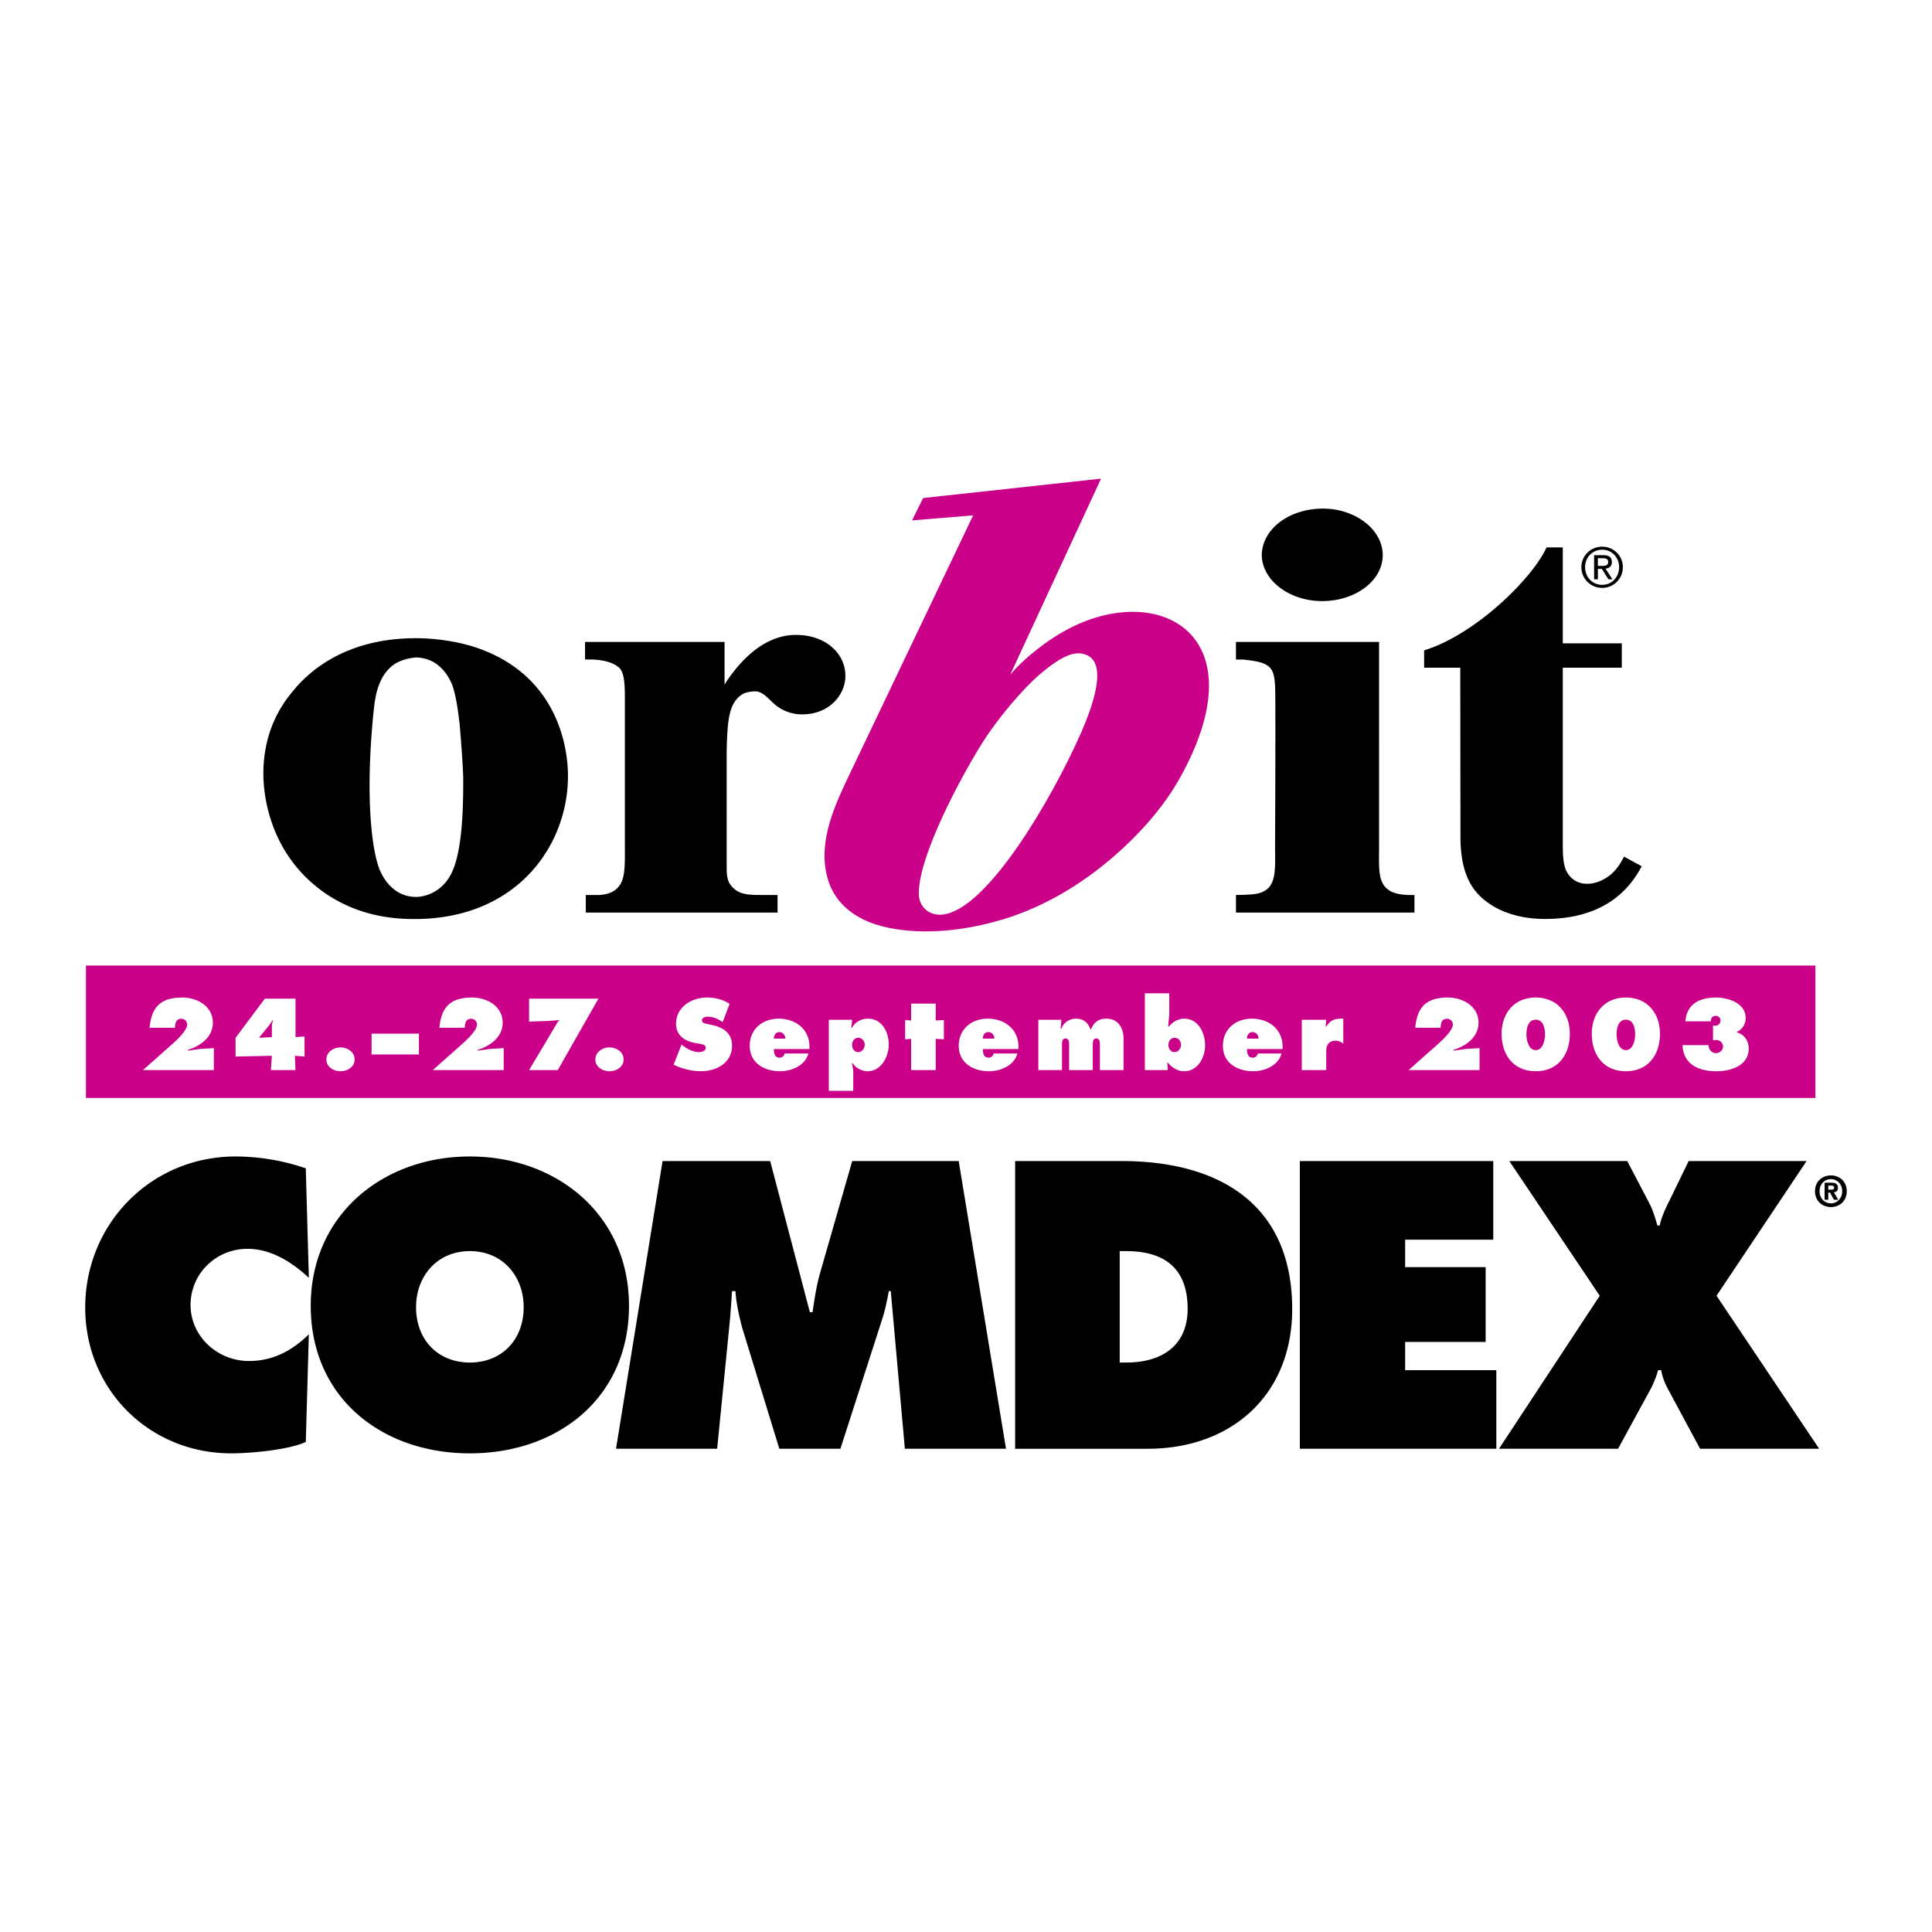
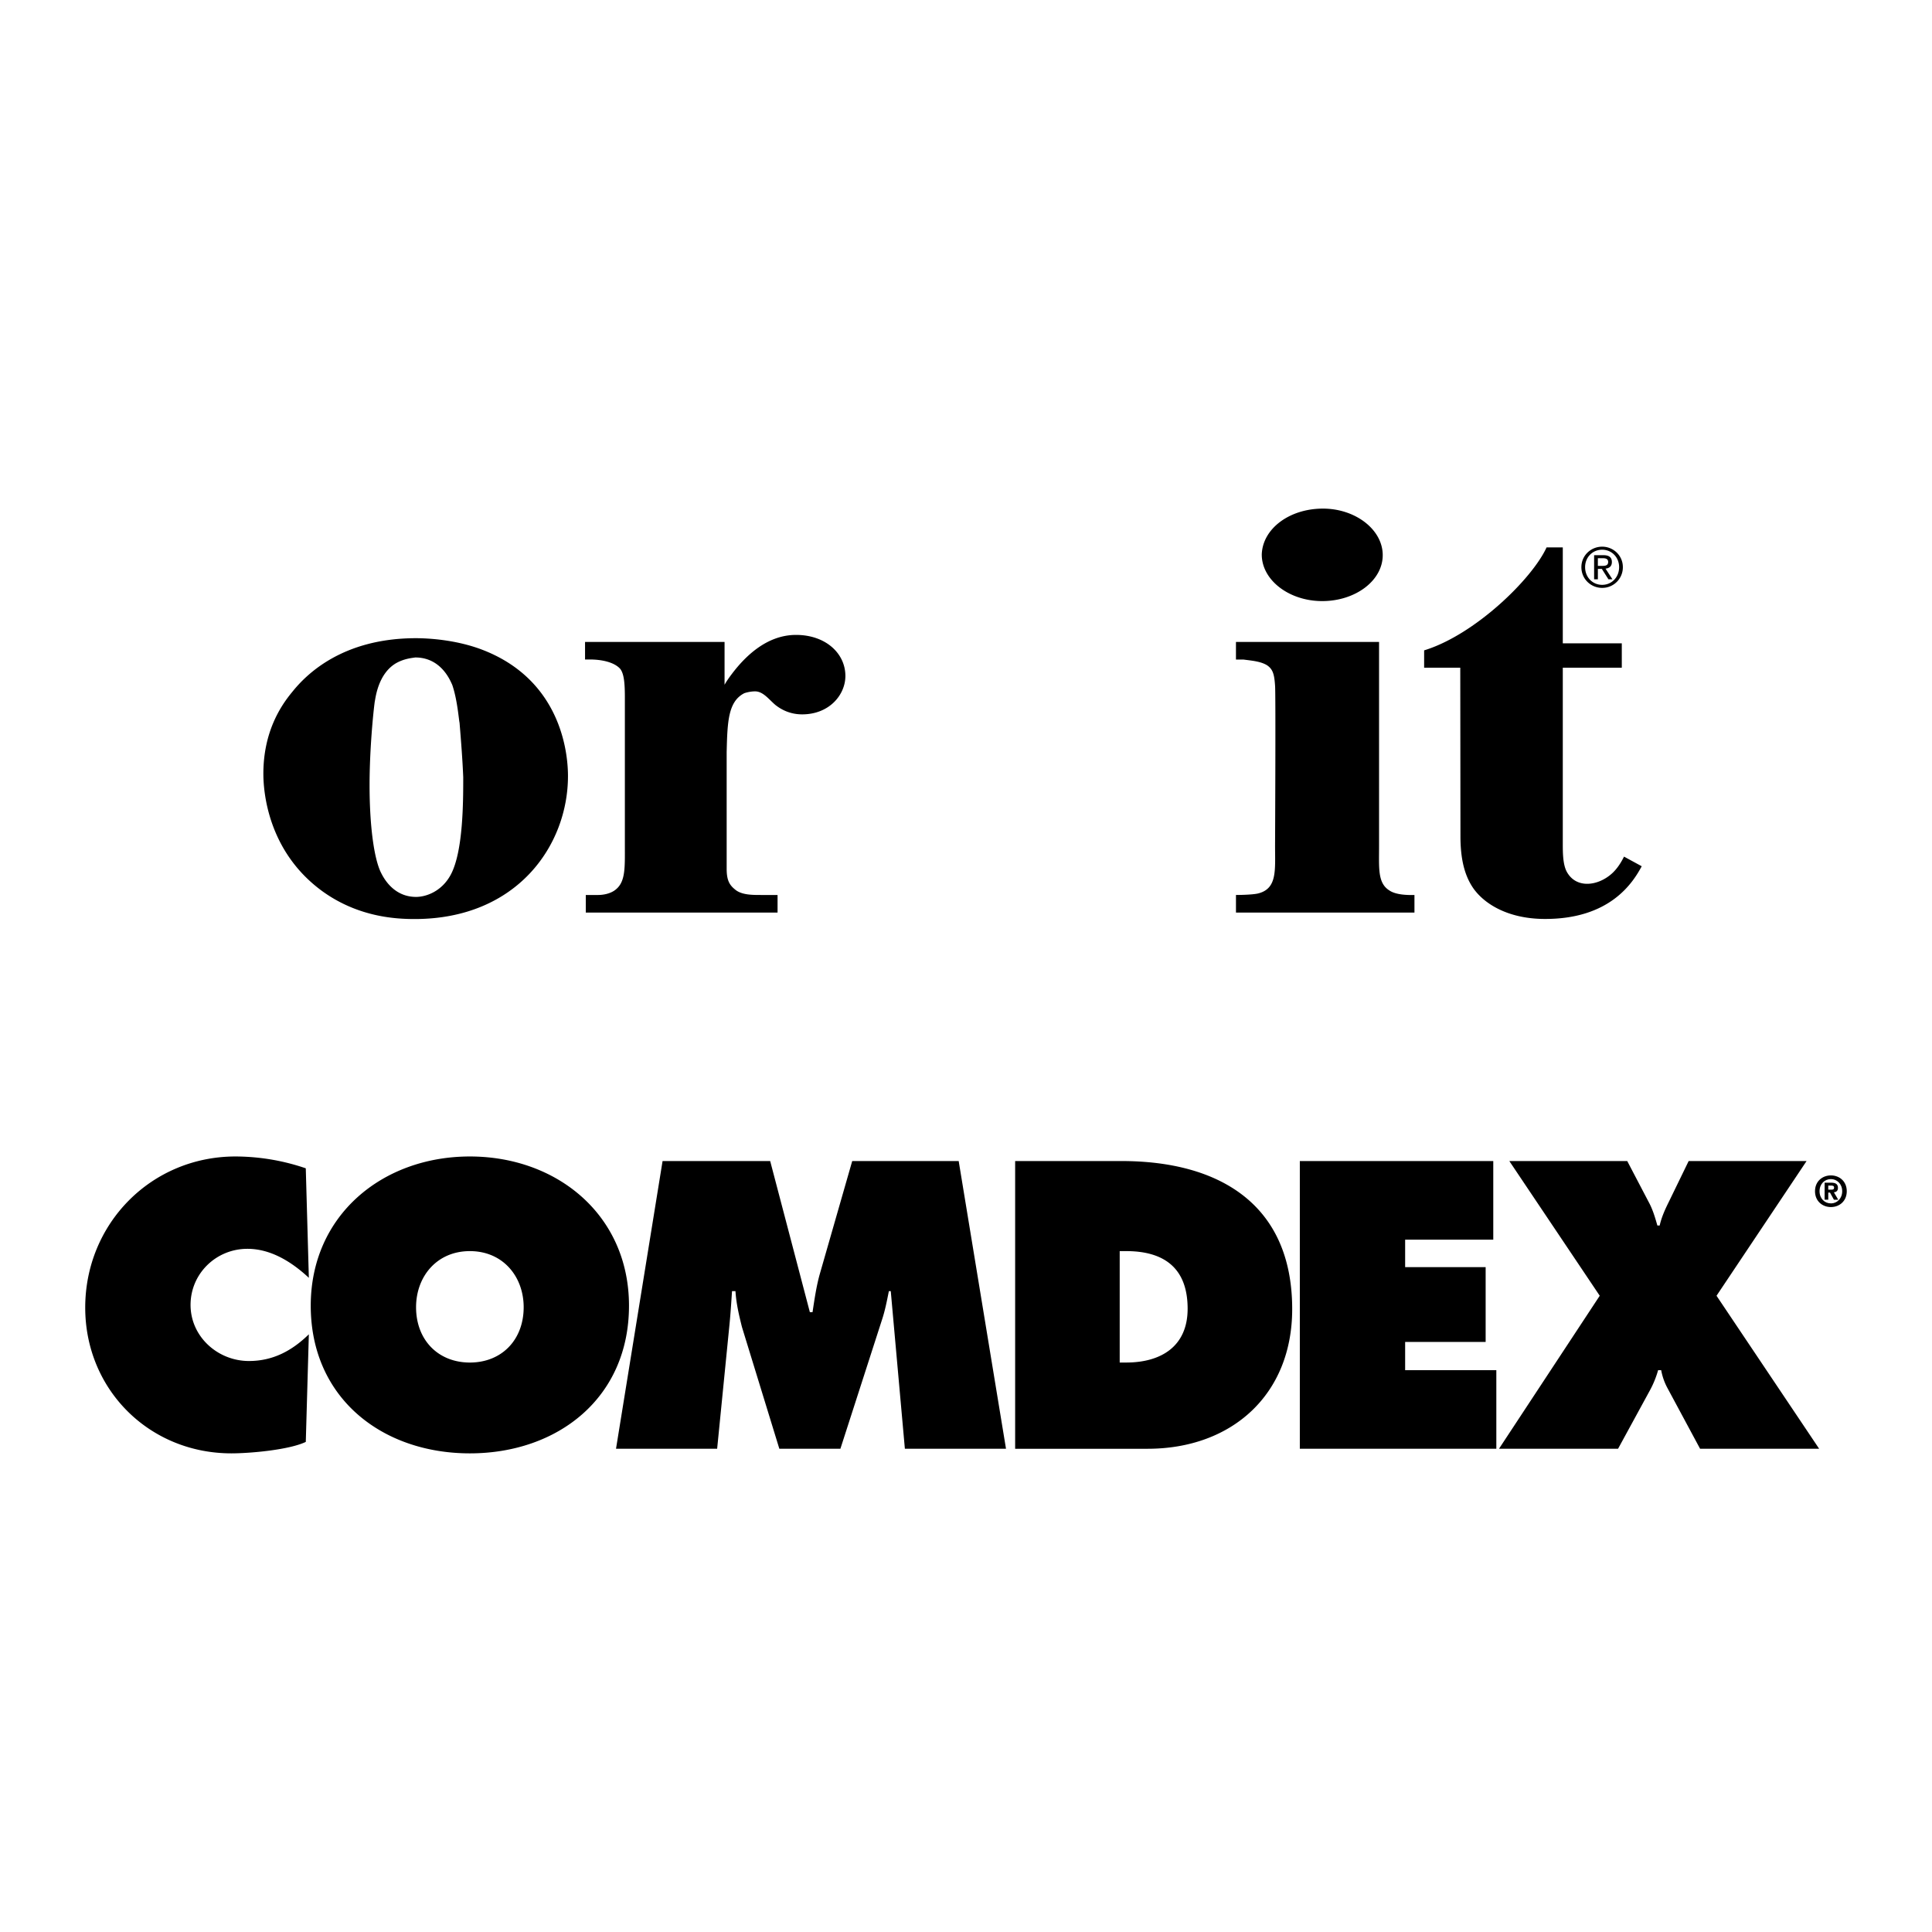
<svg xmlns="http://www.w3.org/2000/svg" width="2500" height="2500" viewBox="0 0 192.756 192.756">
  <g fill-rule="evenodd" clip-rule="evenodd">
    <path fill="#fff" d="M0 0h192.756v192.756H0V0z" />
    <path d="M155.92 66.617h5.887v-2.434h-5.887v-9.567h-1.619c-1.441 3.149-7.154 8.721-12.215 10.271v1.729h3.605l.018 16.809c0 2.146.359 3.797 1.211 5.091 1.02 1.542 3.369 3.149 7.16 3.168 6.549.033 8.832-3.615 9.715-5.258l-1.766-.961c-.275.554-.652 1.178-1.189 1.669-1.395 1.271-3.572 1.558-4.514-.144-.406-.734-.406-1.944-.406-2.828V66.617zM56.667 77.429c0-1.586-.295-9.284-8.315-12.511-2.796-1.131-5.813-1.245-6.844-1.245-7.358 0-10.965 3.622-12.363 5.377-1.177 1.416-2.869 4.019-2.869 8.151 0 1.643.368 7.698 5.887 11.718 3.533 2.548 7.212 2.774 9.198 2.774 10.228 0 15.306-7.359 15.306-14.264zm-10.45.112c0 2.434 0 7.415-1.25 9.736-.884 1.642-2.429 2.208-3.459 2.208-2.428 0-3.385-2.208-3.532-2.491-.662-1.414-1.104-4.585-1.104-8.661 0-3.566.368-7.245.516-8.322.074-.283.294-2.773 2.134-3.848.809-.453 1.545-.51 1.912-.567 2.65 0 3.534 2.434 3.681 2.717.515 1.473.662 3.51.735 3.792.147 1.814.294 3.624.367 5.436zM131.994 50.744c-3.385 0-6.035 2.037-6.107 4.584 0 2.549 2.723 4.643 6.033 4.643 3.312 0 6.035-2.039 6.035-4.585 0-2.548-2.723-4.642-5.961-4.642zM123.311 91.046h17.809v-1.753c-.664.016-1.84 0-2.502-.453-1.178-.735-1.029-2.208-1.029-4.416V64.046h-14.277v1.756h.736c.811.111 1.693.168 2.354.564.592.397.736.905.811 2.039.074.735 0 15.962 0 15.962 0 2.435.223 4.245-1.619 4.754-.59.171-2.281.171-2.281.171v1.754h-.002zM72.499 75.029c.073-3 .146-4.983 1.692-5.832.073-.057.626-.219 1.143-.219.797 0 1.36.785 2.021 1.351.295.226 1.204.943 2.674.943 2.723 0 4.316-1.961 4.316-3.83 0-2.265-1.982-4.097-4.925-4.097-2.875 0-5.025 2.078-6.381 3.867-.251.33-.541.729-.749 1.108v-4.275H58.37v1.756h.735c1.546.056 2.429.508 2.797.961.368.508.441 1.472.441 2.831v14.774c0 2.151.074 3.566-.882 4.358-.589.51-1.473.567-1.767.567h-1.25v1.753h19.133v-1.753h-1.62c-.883 0-1.839 0-2.501-.453-.589-.453-.957-.87-.957-2.151V75.029zM158.146 56.584c0-.983.74-1.739 1.703-1.739.951 0 1.691.756 1.691 1.739 0 1.008-.74 1.766-1.691 1.766-.962 0-1.703-.758-1.703-1.766zm-.371 0c0 1.183.945 2.069 2.074 2.069a2.053 2.053 0 0 0 2.064-2.069c0-1.16-.943-2.042-2.064-2.042-1.128 0-2.074.882-2.074 2.042zm1.272 1.211h.373V56.76h.396l.656 1.035h.4l-.688-1.062c.359-.039.633-.221.633-.655 0-.462-.268-.687-.842-.687h-.93v2.404h.002zm.373-2.102h.496c.254 0 .531.051.531.37 0 .379-.307.396-.637.396h-.391v-.766h.001z" />
-     <path d="M106.873 62.599c-2.264 1.129-4.695 3.062-6.084 4.721l9.062-19.565-17.749 1.933-1.104 2.231 6.093-.501-12.56 26.312c-1.446 3.049-2.98 6.579-1.911 10.069.668 2.177 2.348 3.543 4.318 4.281 2.593.971 7.294 1.396 13.085-.341 4.398-1.319 8.535-3.858 12.137-7.228 2.135-2 4.068-4.253 5.51-6.81 7.937-14.104-1.666-19.655-10.797-15.102zM93.62 91.258c-1.087-.065-1.904-.863-1.944-2-.129-3.752 4.304-11.925 6.318-15.124 1.557-2.478 4.096-5.441 5.695-6.81 2.312-1.982 3.482-2.279 4.338-2.097 1.551.326 2.549 2.177-.752 9.167-3.539 7.492-9.625 17.101-13.655 16.864z" fill="#ca0088" />
    <path d="M30.814 127.488c-1.675-1.561-3.769-2.893-6.13-2.893-3.122 0-5.672 2.474-5.672 5.596 0 3.16 2.703 5.597 5.825 5.597 2.398 0 4.302-1.027 5.977-2.665l-.305 10.736c-1.675.8-5.559 1.143-7.424 1.143-8.186 0-14.582-6.358-14.582-14.544 0-8.376 6.586-15.076 15-15.076a21.8 21.8 0 0 1 7.005 1.181l.306 10.925zM46.879 124.824c3.312 0 5.368 2.55 5.368 5.596 0 3.274-2.208 5.521-5.368 5.521s-5.368-2.246-5.368-5.521c0-3.046 2.056-5.596 5.368-5.596zm0-9.442c-8.718 0-15.876 5.863-15.876 14.887 0 9.212 7.119 14.733 15.876 14.733 8.756 0 15.876-5.521 15.876-14.733 0-9.024-7.157-14.887-15.876-14.887zM66.105 115.838h10.736l3.959 15.077h.267c.19-1.257.381-2.589.724-3.807l3.235-11.271h10.622l4.721 28.706H90.28l-1.408-15.724h-.19c-.19.952-.381 1.942-.686 2.856l-4.149 12.867h-6.092l-3.73-12.145c-.305-1.218-.571-2.36-.647-3.579h-.343c-.076 1.143-.152 2.323-.267 3.465l-1.218 12.259H61.46l4.645-28.704zM111.713 124.824h.648c3.807 0 6.129 1.712 6.129 5.749 0 3.769-2.666 5.367-6.129 5.367h-.648v-11.116zm-10.432 19.72h13.213c8.412 0 14.428-5.405 14.428-13.934 0-10.546-7.387-14.772-17.018-14.772h-10.623v28.706zM129.684 115.838h19.3v7.844h-8.793v2.74h8.032v7.463h-8.032v2.817h9.098v7.842h-19.605v-28.706zM180.242 115.838l-8.984 13.44 10.24 15.266h-11.879l-3.275-6.091a6.01 6.01 0 0 1-.607-1.751h-.307a9.641 9.641 0 0 1-.799 1.979l-3.197 5.862h-11.879l10.051-15.266-9.021-13.44h11.764l2.133 4.074c.418.761.646 1.562.875 2.36h.229c.189-.837.533-1.6.912-2.36l1.98-4.074h11.764v.001z" />
-     <path fill="#ca0088" d="M181.121 109.544H8.574V96.333h172.547v13.211z" />
    <path d="M182.406 119.696h-.363v-1.7h.637c.438 0 .693.125.693.516 0 .312-.18.426-.408.442l.438.742h-.432l-.393-.714h-.172v.714zm.323-1.003c.162 0 .26-.033.26-.222 0-.175-.189-.188-.324-.188h-.258v.409h.322v.001zm-.059 1.736c-.838 0-1.586-.581-1.586-1.58 0-1 .748-1.579 1.586-1.579.836 0 1.582.579 1.582 1.579 0 .999-.746 1.58-1.582 1.58zm0-2.791c-.627 0-1.133.483-1.133 1.211s.506 1.216 1.133 1.212v.004c.609 0 1.127-.488 1.127-1.216s-.518-1.211-1.127-1.211z" />
-     <path d="M14.263 106.763l2.845-2.523c.443-.396 1.568-1.397 1.568-2.03a.573.573 0 0 0-.586-.567c-.548 0-.614.463-.633.897h-2.532c.189-2.079 1.115-3.015 3.26-3.015 1.483 0 3.052.859 3.052 2.514 0 1.436-1.248 2.324-2.504 2.713v.074l1.219-.17 1.389-.084v2.191h-7.078zM26.784 102.378c.151-.18.292-.378.396-.595l.057.038a1.792 1.792 0 0 0-.113.585v1.067l-1.257.067v-.038l.917-1.124zm-3.28 3.033l3.619-.075-.095 1.427h2.457l-.066-1.427.964.075v-2.003l-.898.065v-3.836h-3.062l-2.919 3.903v1.871zM35.381 105.704c0 .747-.718 1.172-1.408 1.172-.689 0-1.408-.425-1.408-1.172 0-.756.718-1.2 1.408-1.2.691 0 1.408.444 1.408 1.2zM37.073 103.125h4.724v2.079h-4.724v-2.079zM43.177 106.763l2.844-2.523c.444-.396 1.569-1.397 1.569-2.03a.573.573 0 0 0-.586-.567c-.548 0-.614.463-.633.897h-2.532c.189-2.079 1.115-3.015 3.26-3.015 1.483 0 3.052.859 3.052 2.514 0 1.436-1.248 2.324-2.504 2.713v.074l1.218-.17 1.39-.084v2.191h-7.078zM52.787 101.925v-2.287h6.916l-4.053 7.125h-2.863l2.684-4.507c.085-.151.17-.321.302-.426v-.057l-1.039.085-1.947.067zM62.216 105.704c0 .747-.718 1.172-1.408 1.172-.689 0-1.408-.425-1.408-1.172 0-.756.718-1.2 1.408-1.2.691 0 1.408.444 1.408 1.2zM67.999 104.212l.132.104c.463.359 1.02.652 1.616.652.255 0 .661-.104.661-.426s-.34-.35-.577-.396l-.52-.095c-1.011-.179-1.861-.774-1.861-1.89 0-1.691 1.54-2.637 3.09-2.637.813 0 1.559.199 2.259.624l-.7 1.823c-.444-.302-.945-.538-1.502-.538-.227 0-.558.085-.558.378 0 .265.321.302.52.35l.586.132c1.096.246 1.89.832 1.89 2.042 0 1.7-1.55 2.541-3.09 2.541a6.405 6.405 0 0 1-2.74-.652l.794-2.012zM77.211 103.625c0-.349.18-.651.548-.651.35 0 .595.312.595.651h-1.143zm3.544 1.04c.123-1.88-1.285-3.033-3.071-3.033-1.597 0-2.882 1.039-2.882 2.703 0 1.729 1.446 2.541 3.024 2.541 1.152 0 2.504-.558 2.826-1.768H78.28a.498.498 0 0 1-.491.416c-.51 0-.577-.453-.577-.859h3.543zM85.64 103.541c.368 0 .633.34.633.689 0 .341-.255.737-.633.737-.407 0-.624-.341-.624-.719 0-.367.217-.707.624-.707zm-.624-1.796h-2.324v7.087h2.438v-1.956l-.114-.803h.066c.273.49.936.803 1.483.803 1.37 0 2.107-1.483 2.107-2.664 0-1.258-.681-2.58-2.088-2.58-.633 0-1.294.33-1.569.907h-.075l.076-.794zM93.36 101.812l.812-.039v1.919l-.812-.047v3.118h-2.457v-3.118l-.595.047v-1.919l.595.039v-1.682h2.457v1.682zM98.064 104.665c0 .406.066.859.578.859.254 0 .443-.18.49-.416h2.371c-.32 1.21-1.672 1.768-2.824 1.768-1.578 0-3.024-.812-3.024-2.541 0-1.664 1.285-2.703 2.881-2.703 1.787 0 3.195 1.153 3.072 3.033h-3.544zm1.145-1.04c0-.34-.246-.651-.596-.651-.369 0-.549.303-.549.651h1.145zM105.822 102.634h.076c.199-.615.812-1.002 1.455-1.002.719 0 1.219.387 1.436 1.068h.059c.283-.7.746-1.068 1.52-1.068 1.201 0 1.73.926 1.73 2.013v3.118h-2.363v-2.485c0-.293 0-.671-.357-.671-.352 0-.352.378-.352.671v2.485h-2.361v-2.485c0-.293 0-.671-.359-.671-.35 0-.35.378-.35.671v2.485h-2.361v-5.018h2.305l-.078.889zM117.199 103.541c.369 0 .633.34.633.689 0 .341-.254.737-.633.737-.406 0-.623-.341-.623-.719 0-.367.217-.707.623-.707zm-2.976 3.222h2.287l-.047-.747h.057c.406.511.982.86 1.635.86 1.359 0 2.078-1.38 2.078-2.579 0-1.248-.67-2.665-2.088-2.665-.566 0-1.172.321-1.512.784h-.086l.113-1.2V99.1h-2.438v7.663h.001zM124.418 103.625c0-.349.18-.651.549-.651.35 0 .596.312.596.651h-1.145zm3.543 1.04c.123-1.88-1.285-3.033-3.07-3.033-1.596 0-2.883 1.039-2.883 2.703 0 1.729 1.447 2.541 3.025 2.541 1.152 0 2.504-.558 2.824-1.768h-2.371a.498.498 0 0 1-.492.416c-.51 0-.576-.453-.576-.859h3.543zM134.02 104.107c-.256-.151-.436-.274-.748-.274-.633 0-.953.379-.953 1.002v1.928h-2.439v-5.018h2.439l-.057.671h.057c.434-.661.879-.804 1.701-.784v2.475zM140.539 106.763l2.844-2.523c.443-.396 1.568-1.397 1.568-2.03a.573.573 0 0 0-.586-.567c-.549 0-.615.463-.633.897h-2.533c.189-2.079 1.115-3.015 3.26-3.015 1.484 0 3.053.859 3.053 2.514 0 1.436-1.248 2.324-2.504 2.713v.074l1.219-.17 1.389-.084v2.191h-7.077zM153.219 101.735c.775 0 .926.879.926 1.465 0 .548-.199 1.568-.926 1.568-.729 0-.926-1.021-.926-1.568 0-.586.15-1.465.926-1.465zm0-2.211c-2.154 0-3.402 1.588-3.402 3.609 0 2.136 1.201 3.742 3.402 3.742s3.402-1.606 3.402-3.742c0-2.021-1.248-3.609-3.402-3.609zM162.213 101.735c.775 0 .928.879.928 1.465 0 .548-.199 1.568-.928 1.568-.727 0-.924-1.021-.924-1.568 0-.586.15-1.465.924-1.465zm0-2.211c-2.154 0-3.4 1.588-3.4 3.609 0 2.136 1.199 3.742 3.4 3.742 2.203 0 3.402-1.606 3.402-3.742 0-2.021-1.248-3.609-3.402-3.609zM170.473 104.269c-.02.425.303.803.736.803.35 0 .699-.293.699-.652a.668.668 0 0 0-.65-.661c-.125 0-.238.019-.352.038v-1.483l.209.019c.283.028.539-.218.539-.51 0-.293-.219-.473-.502-.473-.293 0-.482.264-.453.548h-2.551c.16-1.786 1.455-2.372 3.08-2.372 1.199 0 2.938.558 2.938 2.041 0 .586-.33 1.144-.877 1.38v.057c.746.188 1.18.851 1.18 1.606 0 1.729-1.814 2.268-3.223 2.268-1.738 0-3.297-.661-3.381-2.607h2.608v-.002z" fill="#fff" />
+     <path d="M14.263 106.763l2.845-2.523c.443-.396 1.568-1.397 1.568-2.03a.573.573 0 0 0-.586-.567c-.548 0-.614.463-.633.897h-2.532c.189-2.079 1.115-3.015 3.26-3.015 1.483 0 3.052.859 3.052 2.514 0 1.436-1.248 2.324-2.504 2.713v.074l1.219-.17 1.389-.084v2.191h-7.078zM26.784 102.378c.151-.18.292-.378.396-.595l.057.038a1.792 1.792 0 0 0-.113.585v1.067l-1.257.067v-.038l.917-1.124zm-3.28 3.033l3.619-.075-.095 1.427h2.457l-.066-1.427.964.075v-2.003l-.898.065v-3.836h-3.062l-2.919 3.903v1.871zM35.381 105.704c0 .747-.718 1.172-1.408 1.172-.689 0-1.408-.425-1.408-1.172 0-.756.718-1.2 1.408-1.2.691 0 1.408.444 1.408 1.2zM37.073 103.125h4.724v2.079h-4.724v-2.079zM43.177 106.763l2.844-2.523c.444-.396 1.569-1.397 1.569-2.03a.573.573 0 0 0-.586-.567c-.548 0-.614.463-.633.897h-2.532c.189-2.079 1.115-3.015 3.26-3.015 1.483 0 3.052.859 3.052 2.514 0 1.436-1.248 2.324-2.504 2.713v.074l1.218-.17 1.39-.084v2.191h-7.078zM52.787 101.925v-2.287h6.916l-4.053 7.125h-2.863l2.684-4.507c.085-.151.17-.321.302-.426v-.057l-1.039.085-1.947.067zM62.216 105.704c0 .747-.718 1.172-1.408 1.172-.689 0-1.408-.425-1.408-1.172 0-.756.718-1.2 1.408-1.2.691 0 1.408.444 1.408 1.2zM67.999 104.212l.132.104c.463.359 1.02.652 1.616.652.255 0 .661-.104.661-.426s-.34-.35-.577-.396l-.52-.095c-1.011-.179-1.861-.774-1.861-1.89 0-1.691 1.54-2.637 3.09-2.637.813 0 1.559.199 2.259.624l-.7 1.823c-.444-.302-.945-.538-1.502-.538-.227 0-.558.085-.558.378 0 .265.321.302.52.35l.586.132c1.096.246 1.89.832 1.89 2.042 0 1.7-1.55 2.541-3.09 2.541a6.405 6.405 0 0 1-2.74-.652l.794-2.012zM77.211 103.625c0-.349.18-.651.548-.651.35 0 .595.312.595.651h-1.143zm3.544 1.04c.123-1.88-1.285-3.033-3.071-3.033-1.597 0-2.882 1.039-2.882 2.703 0 1.729 1.446 2.541 3.024 2.541 1.152 0 2.504-.558 2.826-1.768H78.28a.498.498 0 0 1-.491.416c-.51 0-.577-.453-.577-.859h3.543zM85.64 103.541c.368 0 .633.34.633.689 0 .341-.255.737-.633.737-.407 0-.624-.341-.624-.719 0-.367.217-.707.624-.707zm-.624-1.796h-2.324v7.087h2.438v-1.956l-.114-.803h.066c.273.49.936.803 1.483.803 1.37 0 2.107-1.483 2.107-2.664 0-1.258-.681-2.58-2.088-2.58-.633 0-1.294.33-1.569.907h-.075l.076-.794zM93.36 101.812l.812-.039v1.919l-.812-.047v3.118h-2.457v-3.118l-.595.047v-1.919l.595.039v-1.682h2.457v1.682zM98.064 104.665c0 .406.066.859.578.859.254 0 .443-.18.49-.416h2.371c-.32 1.21-1.672 1.768-2.824 1.768-1.578 0-3.024-.812-3.024-2.541 0-1.664 1.285-2.703 2.881-2.703 1.787 0 3.195 1.153 3.072 3.033h-3.544zm1.145-1.04c0-.34-.246-.651-.596-.651-.369 0-.549.303-.549.651h1.145zM105.822 102.634h.076c.199-.615.812-1.002 1.455-1.002.719 0 1.219.387 1.436 1.068h.059c.283-.7.746-1.068 1.52-1.068 1.201 0 1.73.926 1.73 2.013v3.118h-2.363v-2.485c0-.293 0-.671-.357-.671-.352 0-.352.378-.352.671v2.485h-2.361v-2.485c0-.293 0-.671-.359-.671-.35 0-.35.378-.35.671v2.485h-2.361v-5.018h2.305l-.078.889zM117.199 103.541c.369 0 .633.34.633.689 0 .341-.254.737-.633.737-.406 0-.623-.341-.623-.719 0-.367.217-.707.623-.707zm-2.976 3.222h2.287l-.047-.747h.057c.406.511.982.86 1.635.86 1.359 0 2.078-1.38 2.078-2.579 0-1.248-.67-2.665-2.088-2.665-.566 0-1.172.321-1.512.784h-.086l.113-1.2V99.1h-2.438v7.663h.001zM124.418 103.625c0-.349.18-.651.549-.651.35 0 .596.312.596.651h-1.145zm3.543 1.04c.123-1.88-1.285-3.033-3.07-3.033-1.596 0-2.883 1.039-2.883 2.703 0 1.729 1.447 2.541 3.025 2.541 1.152 0 2.504-.558 2.824-1.768h-2.371a.498.498 0 0 1-.492.416c-.51 0-.576-.453-.576-.859h3.543zM134.02 104.107c-.256-.151-.436-.274-.748-.274-.633 0-.953.379-.953 1.002v1.928h-2.439v-5.018h2.439l-.057.671h.057c.434-.661.879-.804 1.701-.784v2.475zM140.539 106.763l2.844-2.523c.443-.396 1.568-1.397 1.568-2.03a.573.573 0 0 0-.586-.567c-.549 0-.615.463-.633.897h-2.533c.189-2.079 1.115-3.015 3.26-3.015 1.484 0 3.053.859 3.053 2.514 0 1.436-1.248 2.324-2.504 2.713v.074l1.219-.17 1.389-.084v2.191h-7.077zM153.219 101.735c.775 0 .926.879.926 1.465 0 .548-.199 1.568-.926 1.568-.729 0-.926-1.021-.926-1.568 0-.586.15-1.465.926-1.465zm0-2.211c-2.154 0-3.402 1.588-3.402 3.609 0 2.136 1.201 3.742 3.402 3.742s3.402-1.606 3.402-3.742c0-2.021-1.248-3.609-3.402-3.609zM162.213 101.735c.775 0 .928.879.928 1.465 0 .548-.199 1.568-.928 1.568-.727 0-.924-1.021-.924-1.568 0-.586.15-1.465.924-1.465zm0-2.211c-2.154 0-3.4 1.588-3.4 3.609 0 2.136 1.199 3.742 3.4 3.742 2.203 0 3.402-1.606 3.402-3.742 0-2.021-1.248-3.609-3.402-3.609zM170.473 104.269c-.02.425.303.803.736.803.35 0 .699-.293.699-.652a.668.668 0 0 0-.65-.661c-.125 0-.238.019-.352.038v-1.483l.209.019c.283.028.539-.218.539-.51 0-.293-.219-.473-.502-.473-.293 0-.482.264-.453.548h-2.551c.16-1.786 1.455-2.372 3.08-2.372 1.199 0 2.938.558 2.938 2.041 0 .586-.33 1.144-.877 1.38v.057c.746.188 1.18.851 1.18 1.606 0 1.729-1.814 2.268-3.223 2.268-1.738 0-3.297-.661-3.381-2.607h2.608v-.002" fill="#fff" />
  </g>
</svg>